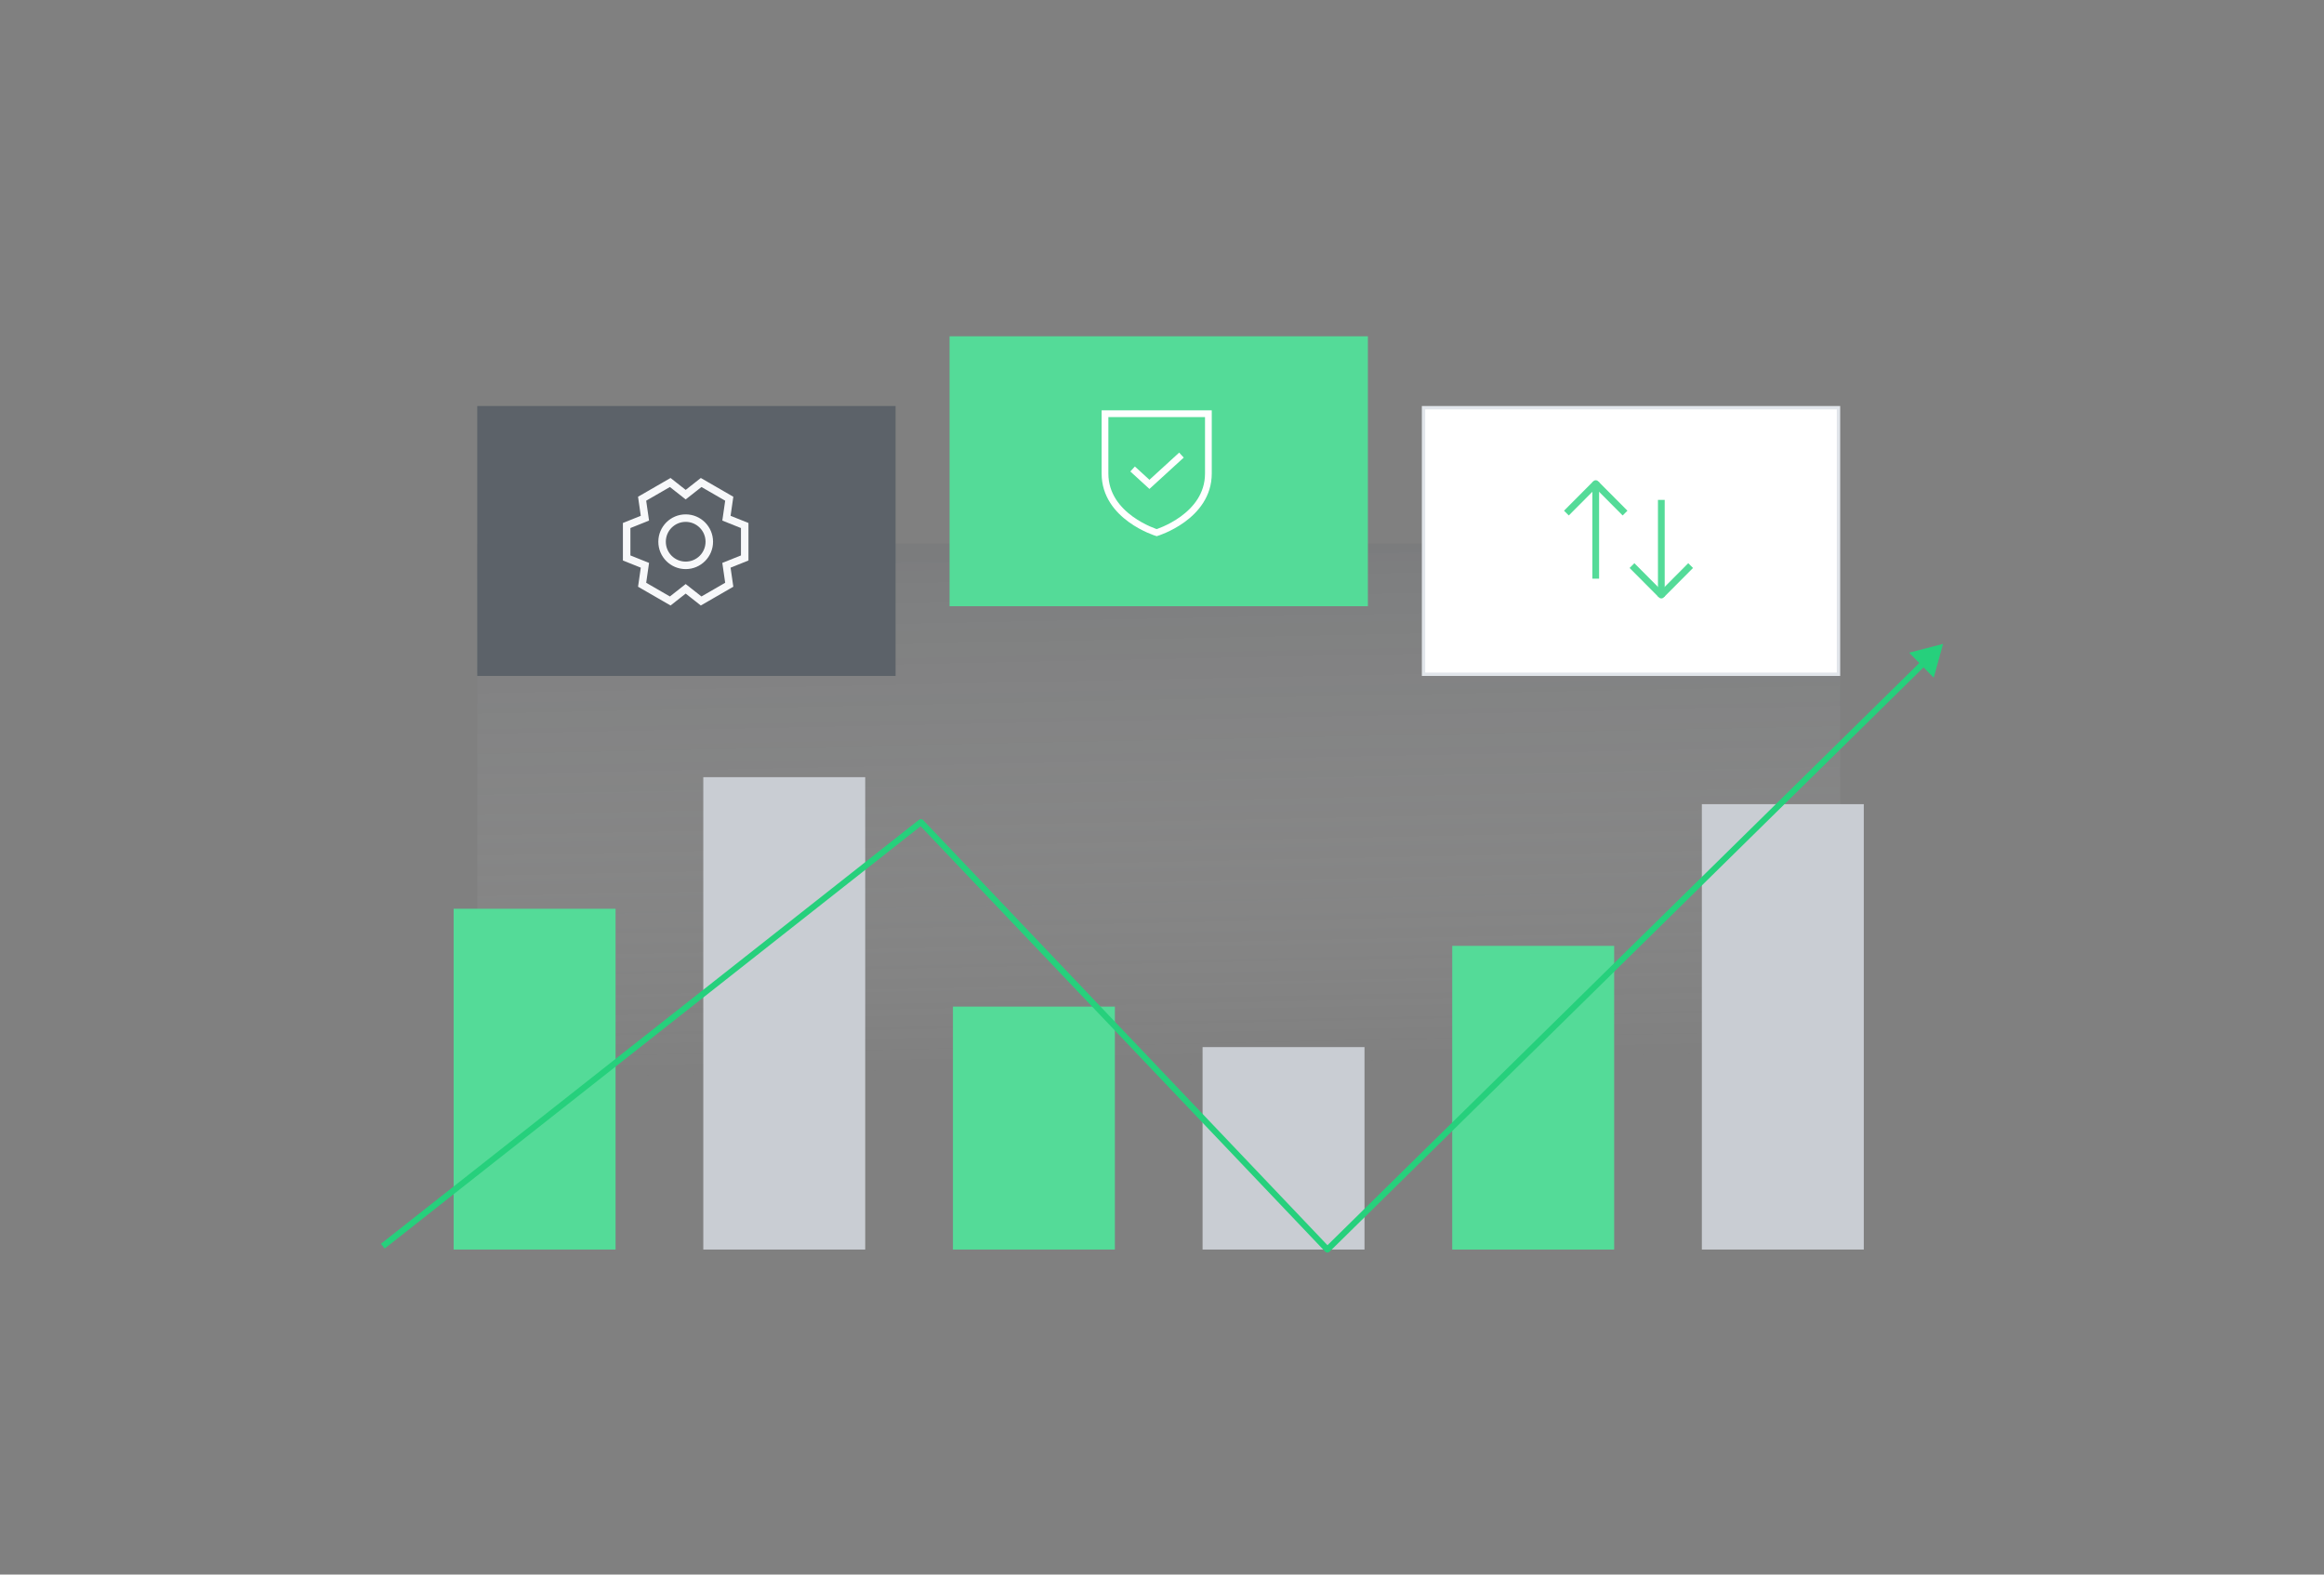
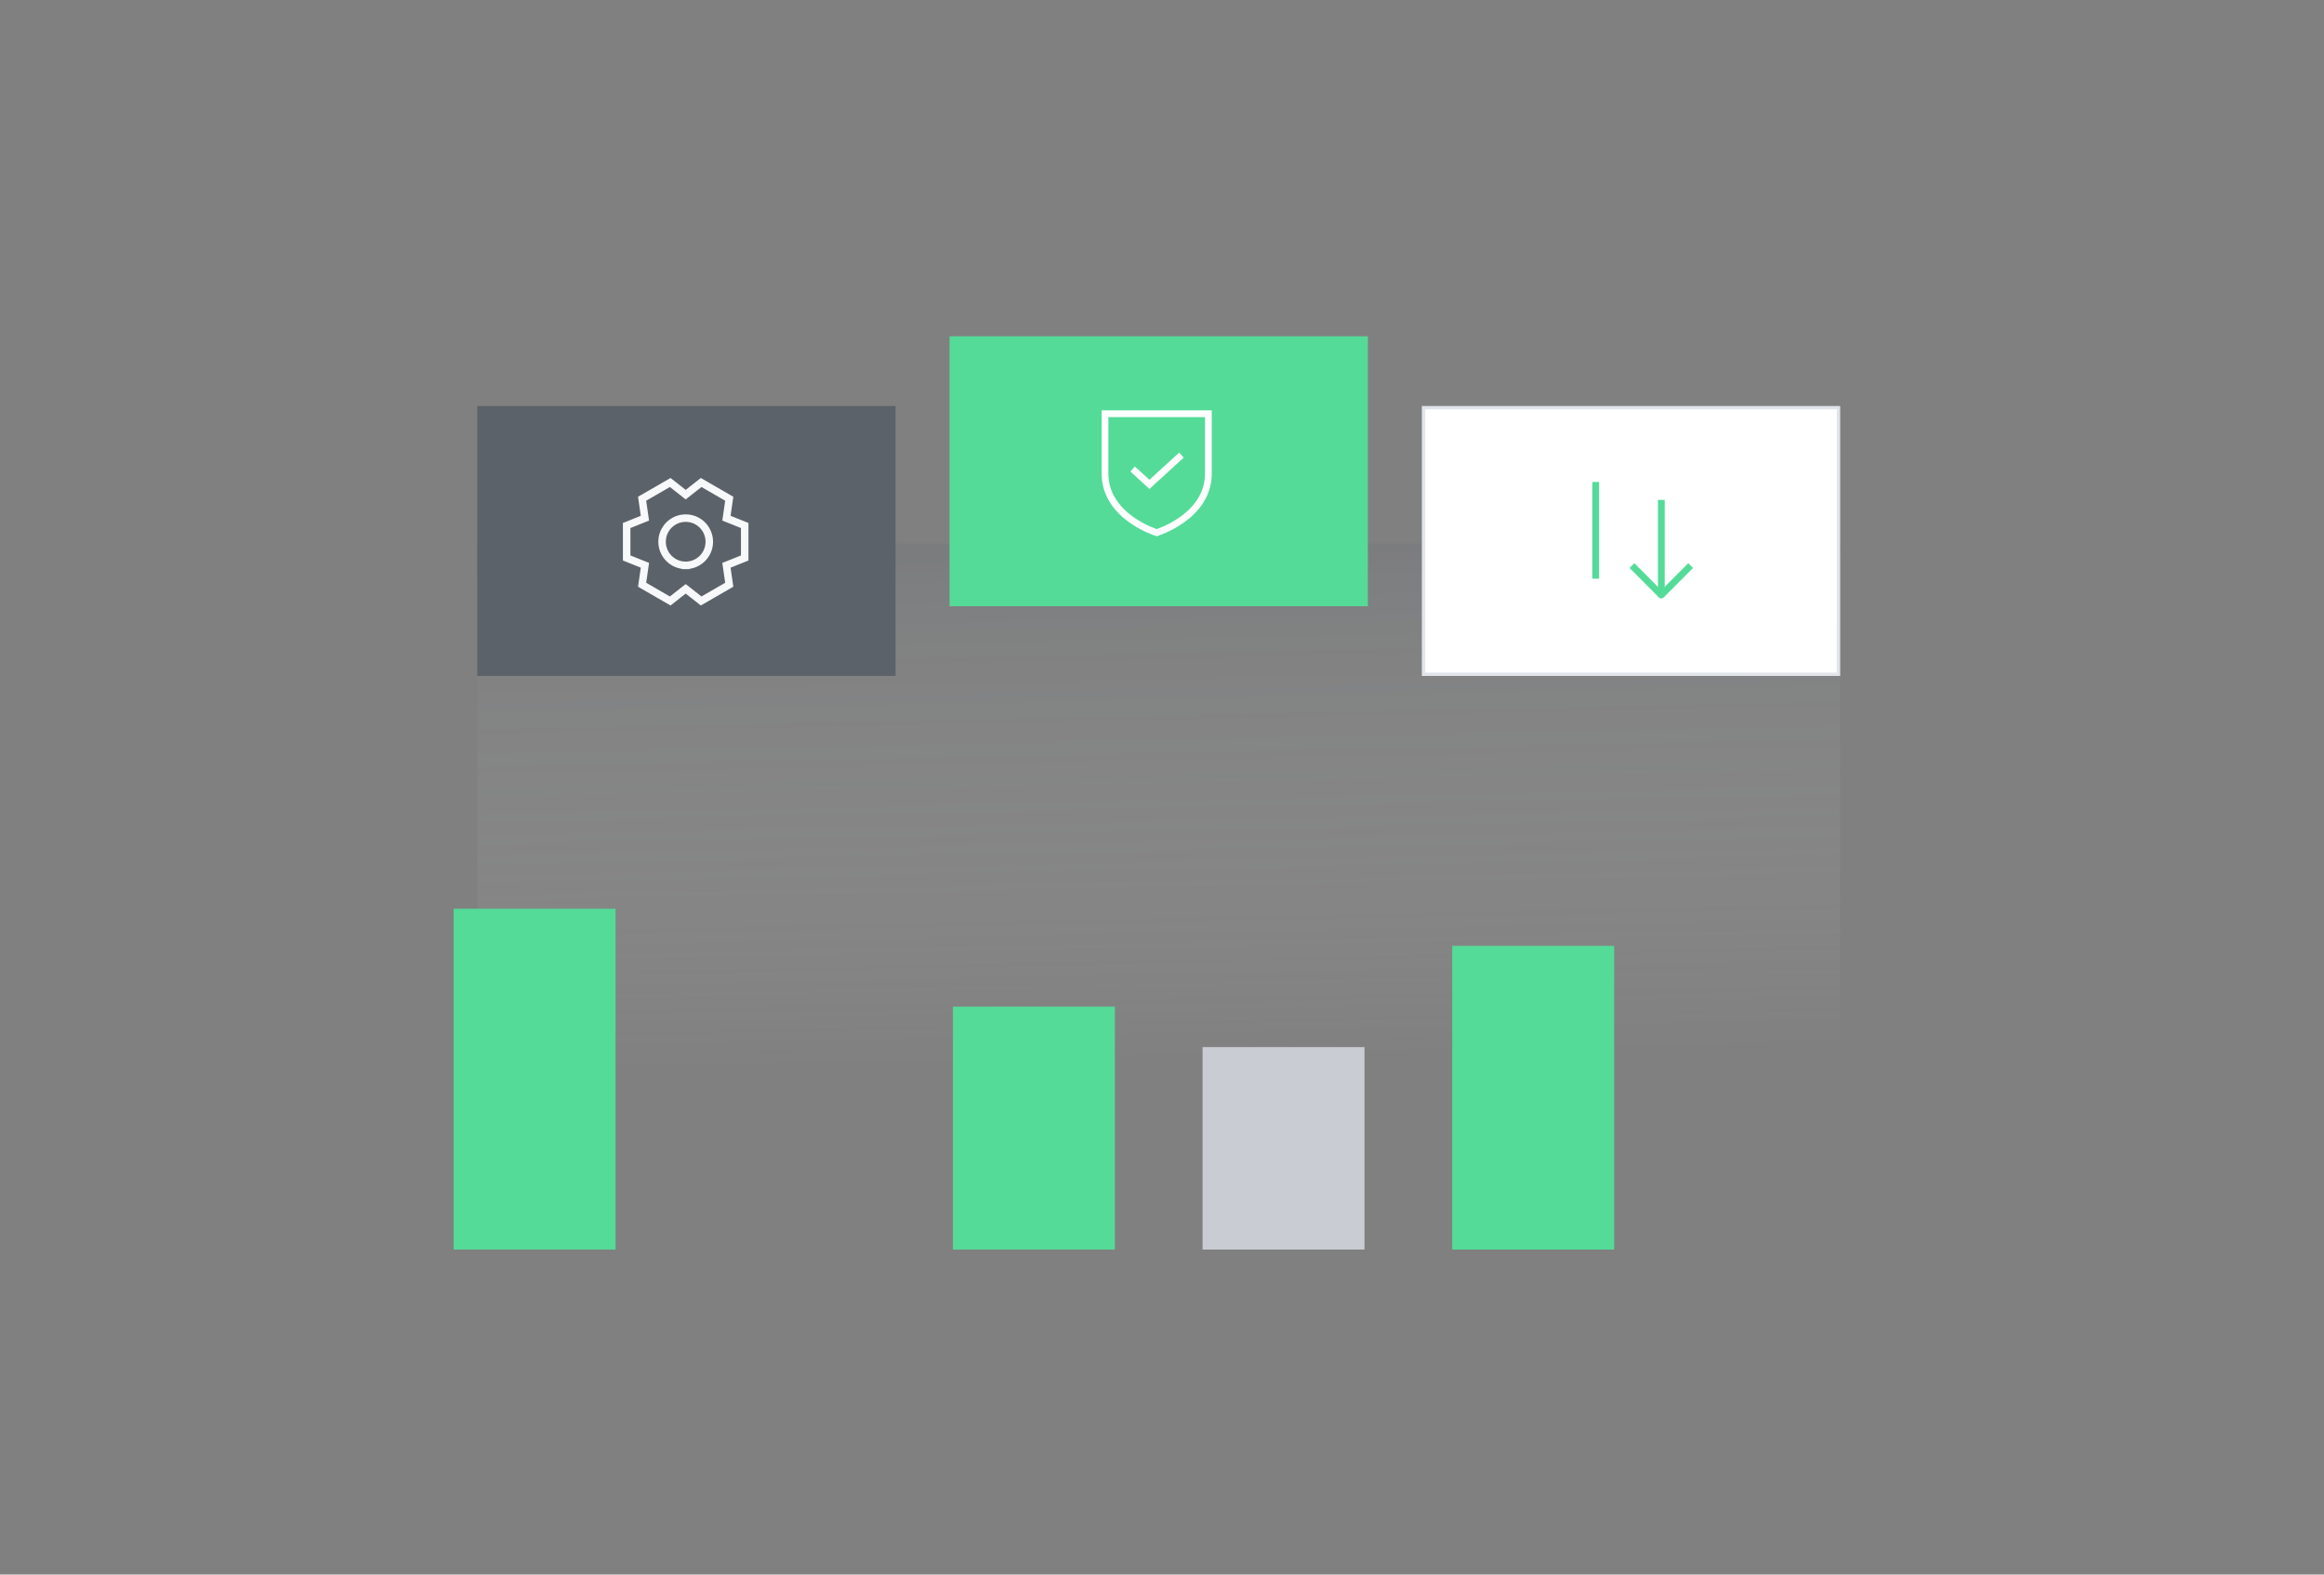
<svg xmlns="http://www.w3.org/2000/svg" width="620" height="420" viewBox="0 0 620 420" fill="none">
  <rect x="0" y="0" width="620" height="420" fill="#808080" stroke="none" />
  <rect width="363.6" height="152.1" transform="translate(127.324 145)" fill="url(#paint0_linear_8618_6741)" fill-opacity="0.25" />
  <rect x="121.023" y="242.4" width="43.2" height="90.9" fill="#54DB98" />
  <rect x="254.227" y="268.5" width="43.2" height="64.8" fill="#54DB98" />
  <rect x="320.824" y="279.3" width="43.2" height="54" fill="#C9CDD3" />
  <rect x="387.426" y="252.3" width="43.2" height="81" fill="#54DB98" />
-   <rect x="187.625" y="207.3" width="43.2" height="126" fill="#C9CDD3" />
-   <rect x="454.023" y="214.5" width="43.2" height="118.8" fill="#C9CDD3" />
  <rect x="379.774" y="108.75" width="110.7" height="71.1" fill="white" stroke="#E1E5EA" stroke-width="0.9" />
  <rect x="253.324" y="89.7" width="111.6" height="72" fill="#54DB98" />
  <rect x="127.324" y="108.3" width="111.6" height="72" fill="#5C6269" />
-   <path d="M182.928 150.801C186.408 150.801 189.228 147.98 189.228 144.501C189.228 141.022 186.408 138.202 182.928 138.202C179.449 138.202 176.629 141.022 176.629 144.501C176.629 147.98 179.449 150.801 182.928 150.801Z" stroke="#F7F8FA" stroke-width="2" stroke-linecap="square" />
+   <path d="M182.928 150.801C186.408 150.801 189.228 147.98 189.228 144.501C189.228 141.022 186.408 138.202 182.928 138.202C179.449 138.202 176.629 141.022 176.629 144.501C176.629 147.98 179.449 150.801 182.928 150.801" stroke="#F7F8FA" stroke-width="2" stroke-linecap="square" />
  <path d="M194.55 155.974L193.802 150.78L198.674 148.831V140.172L193.804 138.224L194.552 133.029L187.053 128.699L182.928 131.945L178.803 128.699L171.304 133.029L172.052 138.223L167.18 140.172V148.831L172.054 150.781L171.306 155.974L178.805 160.303L182.928 157.059L187.051 160.303L194.55 155.974Z" stroke="#F7F8FA" stroke-width="2" stroke-linecap="square" />
-   <path d="M245.675 219.3L246.262 218.742C245.973 218.439 245.502 218.405 245.173 218.664L245.675 219.3ZM354.125 333.3L353.538 333.858C353.688 334.016 353.894 334.106 354.111 334.11C354.328 334.113 354.538 334.03 354.693 333.877L354.125 333.3ZM518.375 171.749L509.321 174.095L515.879 180.763L518.375 171.749ZM102.626 333.036L246.176 219.936L245.173 218.664L101.624 331.763L102.626 333.036ZM245.088 219.858L353.538 333.858L354.712 332.742L246.262 218.742L245.088 219.858ZM354.693 333.877L513.745 177.439L512.609 176.284L353.557 332.723L354.693 333.877Z" fill="#26D07C" />
  <path d="M443.211 158.239V134.238" stroke="#54DB98" stroke-width="1.8" stroke-linecap="square" stroke-linejoin="round" />
  <path d="M450.394 151.5L443.207 158.721L436.02 151.5" stroke="#54DB98" stroke-width="1.8" stroke-linecap="square" stroke-linejoin="round" />
  <path d="M425.711 129.456V153.457" stroke="#54DB98" stroke-width="1.8" stroke-linecap="square" stroke-linejoin="round" />
-   <path d="M418.523 136.221L425.711 129L432.898 136.221" stroke="#54DB98" stroke-width="1.8" stroke-linecap="square" stroke-linejoin="round" />
  <path fill-rule="evenodd" clip-rule="evenodd" d="M308.585 142.078C308.585 142.078 322.376 137.879 322.376 126.304V110.353H294.793V126.304C294.793 137.879 308.585 142.078 308.585 142.078Z" stroke="white" stroke-width="0.9" stroke-linecap="round" />
  <path fill-rule="evenodd" clip-rule="evenodd" d="M308.585 142.078C308.585 142.078 322.376 137.879 322.376 126.304V110.353H294.793V126.304C294.793 137.879 308.585 142.078 308.585 142.078Z" stroke="white" stroke-width="0.9" stroke-linecap="round" />
  <path fill-rule="evenodd" clip-rule="evenodd" d="M308.585 142.078C308.585 142.078 322.376 137.879 322.376 126.304V110.353H294.793V126.304C294.793 137.879 308.585 142.078 308.585 142.078Z" stroke="white" stroke-width="1.8" stroke-linecap="round" />
  <path d="M302.824 125.702L306.647 129.2L314.524 122" stroke="white" stroke-width="1.8" stroke-linecap="square" />
  <defs>
    <linearGradient id="paint0_linear_8618_6741" x1="181.8" y1="140.369" x2="178.258" y2="-32.026" gradientUnits="userSpaceOnUse">
      <stop stop-color="white" stop-opacity="0" />
      <stop offset="1" stop-color="#464C53" />
    </linearGradient>
  </defs>
</svg>